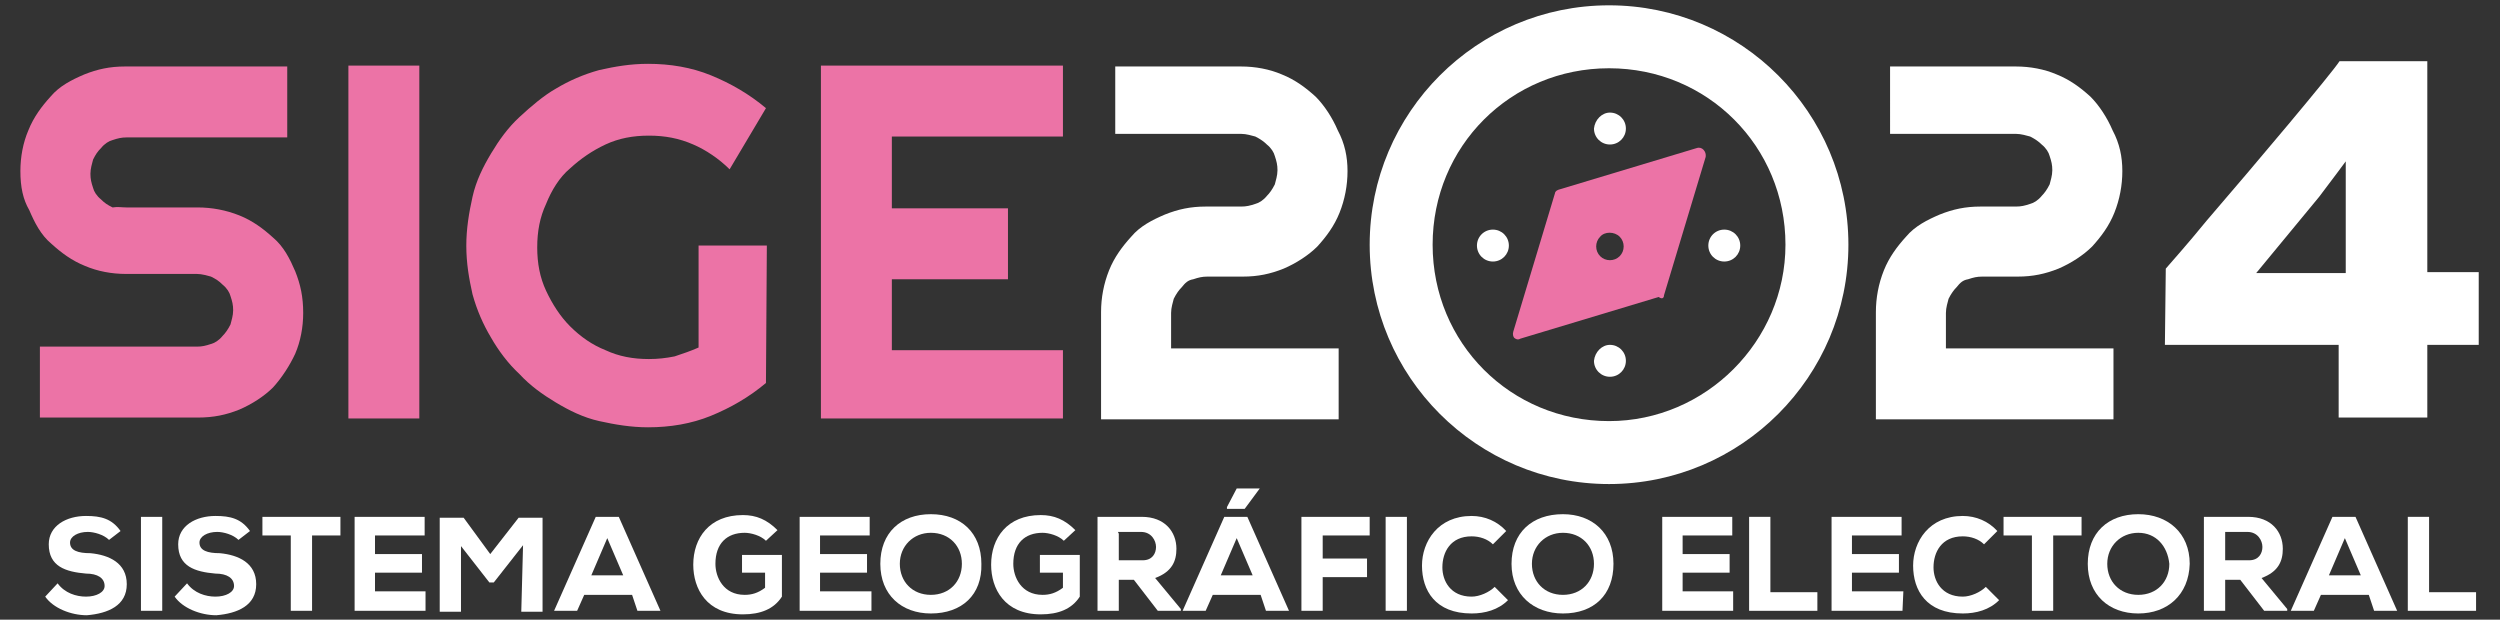
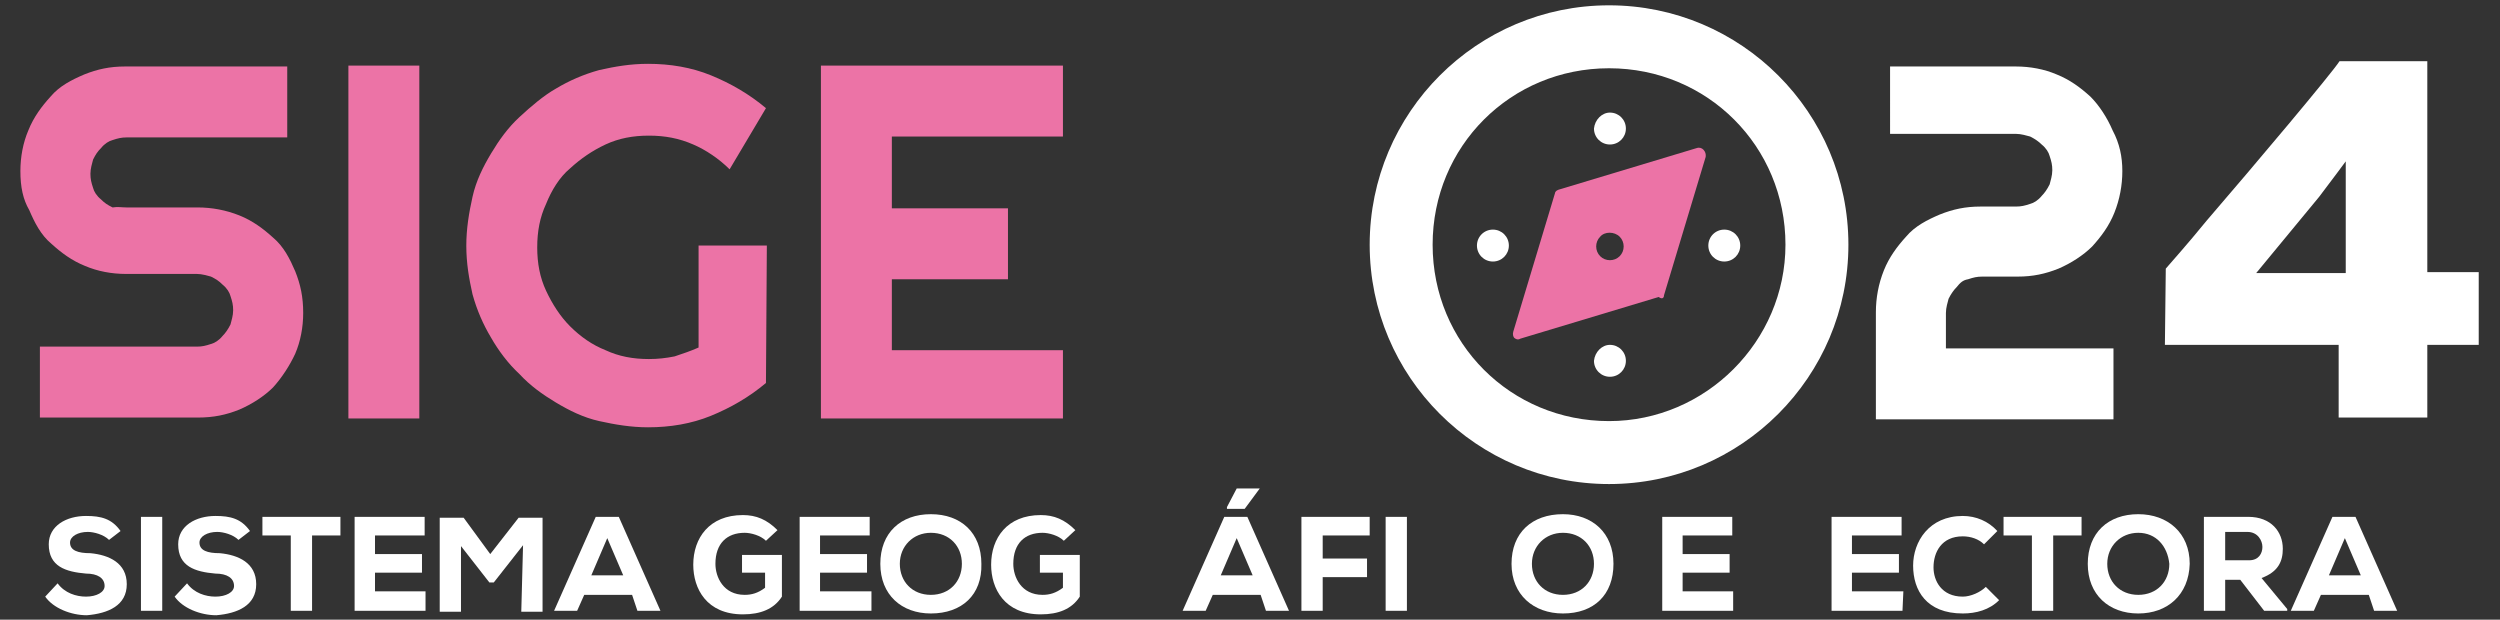
<svg xmlns="http://www.w3.org/2000/svg" version="1.1" id="Capa_1" x="0px" y="0px" viewBox="0 0 282 69.9" style="enable-background:new 0 0 282 69.9;" xml:space="preserve">
  <rect x="0" y="0" width="282" height="69.9" fill="#333333" stroke="none" />
  <style type="text/css">
	.st0{fill:#EC73A6;}
	.st1{fill:#FFFFFF;}
</style>
  <g>
    <g>
      <path class="st0" d="M2.3,19.3c0-1.6,0.3-3.2,0.9-4.6c0.6-1.5,1.5-2.7,2.5-3.8c1-1.2,2.4-1.9,3.8-2.5c1.5-0.6,2.9-0.9,4.6-0.9    h18.3v8H14.3c-0.6,0-1,0.1-1.6,0.3c-0.4,0.1-0.9,0.4-1.3,0.9c-0.4,0.4-0.6,0.7-0.9,1.3c-0.1,0.4-0.3,1-0.3,1.6s0.1,1,0.3,1.6    c0.1,0.4,0.4,0.9,0.9,1.3c0.4,0.4,0.7,0.6,1.3,0.9c0.6-0.1,1,0,1.6,0h8c1.6,0,3.2,0.3,4.7,0.9s2.7,1.5,3.8,2.5    c1.2,1,1.9,2.4,2.5,3.8c0.6,1.5,0.9,2.9,0.9,4.7c0,1.6-0.3,3.2-0.9,4.6c-0.6,1.3-1.5,2.7-2.5,3.8c-1,1-2.4,1.9-3.8,2.5    c-1.5,0.6-2.9,0.9-4.7,0.9H4.5v-8h17.7c0.6,0,1-0.1,1.6-0.3c0.4-0.1,0.9-0.4,1.3-0.9c0.3-0.3,0.6-0.7,0.9-1.3    c0.1-0.4,0.3-1,0.3-1.6s-0.1-1-0.3-1.6c-0.1-0.4-0.4-0.9-0.9-1.3c-0.4-0.4-0.7-0.6-1.3-0.9c-0.4-0.1-1-0.3-1.6-0.3h-8    c-1.6,0-3.2-0.3-4.6-0.9c-1.5-0.6-2.7-1.5-3.8-2.5c-1.2-1-1.9-2.4-2.5-3.8C2.6,22.5,2.3,21.1,2.3,19.3z" />
      <path class="st0" d="M47.3,47.2h-8V7.4h8V47.2z" />
      <path class="st0" d="M86.4,43.2c-1.9,1.6-4,2.8-6.2,3.7s-4.6,1.3-7.1,1.3c-1.9,0-3.7-0.3-5.5-0.7s-3.4-1.2-4.9-2.1    c-1.5-0.9-2.9-1.9-4.1-3.2c-1.3-1.2-2.4-2.7-3.2-4.1c-0.9-1.5-1.6-3.1-2.1-4.9c-0.4-1.8-0.7-3.5-0.7-5.5c0-1.9,0.3-3.7,0.7-5.5    s1.2-3.4,2.1-4.9c0.9-1.5,1.9-2.9,3.2-4.1s2.7-2.4,4.1-3.2c1.5-0.9,3.1-1.6,4.9-2.1c1.8-0.4,3.5-0.7,5.5-0.7    c2.5,0,4.9,0.4,7.1,1.3s4.3,2.1,6.2,3.7l-4.1,6.9c-1.2-1.2-2.7-2.2-4.1-2.8c-1.6-0.7-3.2-1-5-1s-3.4,0.3-4.9,1s-2.8,1.6-4,2.7    c-1.2,1-2.1,2.5-2.7,4c-0.7,1.5-1,3.1-1,4.9s0.3,3.4,1,4.9s1.6,2.9,2.7,4c1.2,1.2,2.5,2.1,4,2.7c1.5,0.7,3.1,1,4.9,1    c1,0,1.9-0.1,2.9-0.3c0.9-0.3,1.8-0.6,2.7-1V27.7h7.7L86.4,43.2L86.4,43.2z" />
      <path class="st0" d="M119.9,47.2H92.6V7.4h27.3v8h-19.3v8.1h13.1v8h-13.1v8h19.3C119.9,39.5,119.9,47.2,119.9,47.2z" />
      <g>
-         <path class="st1" d="M152,19.3c0,1.6-0.3,3.2-0.9,4.7c-0.6,1.5-1.5,2.7-2.5,3.8c-1,1-2.4,1.9-3.8,2.5c-1.5,0.6-2.9,0.9-4.6,0.9     h-4c-0.6,0-1,0.1-1.6,0.3c-0.6,0.1-0.9,0.4-1.3,0.9c-0.3,0.3-0.6,0.7-0.9,1.3c-0.1,0.4-0.3,1-0.3,1.6v4H151v8h-26.8V35.2     c0-1.6,0.3-3.2,0.9-4.7c0.6-1.5,1.5-2.7,2.5-3.8c1-1.2,2.4-1.9,3.8-2.5c1.5-0.6,2.9-0.9,4.6-0.9h4c0.6,0,1-0.1,1.6-0.3     c0.4-0.1,0.9-0.4,1.3-0.9c0.3-0.3,0.6-0.7,0.9-1.3c0.1-0.4,0.3-1,0.3-1.6s-0.1-1-0.3-1.6c-0.1-0.4-0.4-0.9-0.9-1.3     c-0.3-0.3-0.7-0.6-1.3-0.9c-0.4-0.1-1-0.3-1.6-0.3h-14.2V7.5H140c1.6,0,3.2,0.3,4.6,0.9c1.5,0.6,2.7,1.5,3.8,2.5     c1,1,1.9,2.4,2.5,3.8C151.7,16.2,152,17.7,152,19.3z" />
-       </g>
+         </g>
      <g>
        <path class="st1" d="M239.4,19.3c0,1.6-0.3,3.2-0.9,4.7c-0.6,1.5-1.5,2.7-2.5,3.8c-1,1-2.4,1.9-3.8,2.5c-1.5,0.6-2.9,0.9-4.6,0.9     h-4c-0.6,0-1,0.1-1.6,0.3c-0.6,0.1-0.9,0.4-1.3,0.9c-0.3,0.3-0.6,0.7-0.9,1.3c-0.1,0.4-0.3,1-0.3,1.6v4h18.9v8h-26.8V35.2     c0-1.6,0.3-3.2,0.9-4.7c0.6-1.5,1.5-2.7,2.5-3.8c1-1.2,2.4-1.9,3.8-2.5c1.5-0.6,2.9-0.9,4.6-0.9h4c0.6,0,1-0.1,1.6-0.3     c0.4-0.1,0.9-0.4,1.3-0.9c0.3-0.3,0.6-0.7,0.9-1.3c0.1-0.4,0.3-1,0.3-1.6s-0.1-1-0.3-1.6c-0.1-0.4-0.4-0.9-0.9-1.3     c-0.3-0.3-0.7-0.6-1.3-0.9c-0.4-0.1-1-0.3-1.6-0.3h-14.2V7.5h14.2c1.6,0,3.2,0.3,4.6,0.9c1.5,0.6,2.7,1.5,3.8,2.5     c1,1,1.9,2.4,2.5,3.8C239.1,16.2,239.4,17.7,239.4,19.3z" />
      </g>
      <g>
        <g>
          <path class="st1" d="M244.3,30.3c0.6-0.7,2.4-2.7,4.6-5.4c5.6-6.5,14.1-16.6,15-18h9.9v23.8h5.8v8.2h-5.8v8.2h-10v-8.2h-19.6      L244.3,30.3L244.3,30.3z M264.6,18.2c0,0-1.7,2.3-3,4l-7.1,8.6h10.1V18.2z" />
        </g>
      </g>
    </g>
    <g>
      <g>
        <path class="st1" d="M12.3,60.9c-0.6-0.6-1.7-0.9-2.4-0.9c-1.1,0-2,0.5-2,1.2c0,0.9,0.9,1.2,2.3,1.2c2.1,0.2,4.1,1.1,4.1,3.5     s-2.1,3.3-4.5,3.5c-1.8,0-3.8-0.8-4.7-2.1l1.4-1.5c0.8,1.1,2.1,1.5,3.2,1.5c1.2,0,2.1-0.5,2.1-1.2c0-0.9-0.8-1.4-2.1-1.4     c-2.3-0.2-4.2-0.8-4.2-3.3c0-2.1,2-3.2,4.2-3.2c1.7,0,2.9,0.3,3.9,1.7L12.3,60.9z" />
      </g>
      <g>
        <path class="st1" d="M15.9,68.9V58.3h2.4v10.6C18.2,68.9,15.9,68.9,15.9,68.9z" />
      </g>
      <g>
        <path class="st1" d="M26.9,60.9c-0.6-0.6-1.7-0.9-2.4-0.9c-1.1,0-2,0.5-2,1.2c0,0.9,0.9,1.2,2.3,1.2c2.1,0.2,4.1,1.1,4.1,3.5     s-2.1,3.3-4.5,3.5c-1.8,0-3.8-0.8-4.7-2.1l1.4-1.5c0.8,1.1,2.1,1.5,3.2,1.5c1.2,0,2.1-0.5,2.1-1.2c0-0.9-0.8-1.4-2.1-1.4     c-2.3-0.2-4.2-0.8-4.2-3.3c0-2.1,2-3.2,4.2-3.2c1.7,0,2.9,0.3,3.9,1.7L26.9,60.9z" />
      </g>
      <g>
        <path class="st1" d="M32.8,60.4h-3.2v-2.1c3,0,5.7,0,8.8,0v2.1h-3.2v8.5h-2.4L32.8,60.4L32.8,60.4z" />
      </g>
      <g>
        <path class="st1" d="M48,68.9h-8c0-3.5,0-7.1,0-10.6h7.9v2.1h-5.6v2.1h5.3v2.1h-5.3v2.1H48V68.9z" />
      </g>
      <g>
        <path class="st1" d="M59,61.5l-3.3,4.2h-0.5L52,61.6V69h-2.4V58.4c0.9,0,1.8,0,2.7,0l3,4.1l3.2-4.1h2.7V69h-2.4L59,61.5L59,61.5z     " />
      </g>
      <g>
        <path class="st1" d="M71.3,67.1h-5.4l-0.8,1.8h-2.6l4.7-10.6h2.6l4.7,10.6h-2.6L71.3,67.1z M68.5,60.7l-1.8,4.2h3.6L68.5,60.7z" />
      </g>
      <g>
        <path class="st1" d="M86.4,61c-0.6-0.6-1.7-0.9-2.4-0.9c-2,0-3.3,1.2-3.3,3.5c0,1.5,0.9,3.5,3.3,3.5c0.8,0,1.5-0.2,2.3-0.8v-1.7     h-2.6v-2h4.5v4.7c-0.9,1.4-2.4,2-4.4,2c-4.1,0-5.6-2.9-5.6-5.6c0-3,1.8-5.6,5.6-5.6c1.5,0,2.7,0.5,3.9,1.7L86.4,61z" />
      </g>
      <g>
        <path class="st1" d="M98.2,68.9h-8c0-3.5,0-7.1,0-10.6h7.9v2.1h-5.6v2.1h5.3v2.1h-5.3v2.1h5.8v2.2C98.3,68.9,98.2,68.9,98.2,68.9     z" />
      </g>
      <g>
        <path class="st1" d="M105,69.2c-3.3,0-5.7-2.1-5.7-5.6s2.3-5.6,5.7-5.6s5.7,2.1,5.7,5.6C110.8,67.1,108.5,69.2,105,69.2z      M105,60.1c-2,0-3.5,1.5-3.5,3.5s1.4,3.5,3.5,3.5s3.5-1.5,3.5-3.5S107.1,60.1,105,60.1z" />
      </g>
      <g>
        <path class="st1" d="M120,61c-0.6-0.6-1.7-0.9-2.4-0.9c-2,0-3.3,1.2-3.3,3.5c0,1.5,0.9,3.5,3.3,3.5c0.8,0,1.5-0.2,2.3-0.8v-1.7     h-2.6v-2h4.5v4.7c-0.9,1.4-2.4,2-4.4,2c-4.1,0-5.6-2.9-5.6-5.6c0-3,1.8-5.6,5.6-5.6c1.5,0,2.7,0.5,3.9,1.7L120,61z" />
      </g>
      <g>
-         <path class="st1" d="M133.2,68.9h-2.6l-2.7-3.5h-1.7v3.5h-2.4V58.3c1.7,0,3.3,0,5,0c2.6,0,3.9,1.7,3.9,3.6c0,1.4-0.5,2.6-2.4,3.3     l2.9,3.5L133.2,68.9L133.2,68.9z M126.2,60.2v3h2.7c1.1,0,1.5-0.8,1.5-1.5s-0.5-1.7-1.7-1.7h-2.6L126.2,60.2L126.2,60.2z" />
-       </g>
+         </g>
      <g>
        <path class="st1" d="M142.2,67.1h-5.4l-0.8,1.8h-2.6l4.7-10.6h2.6l4.7,10.6h-2.6L142.2,67.1z M139.5,60.7l-1.8,4.2h3.6     L139.5,60.7z M142.1,55.1h-2.6l-1.1,2.1v0.2h2L142.1,55.1L142.1,55.1z" />
      </g>
      <g>
        <path class="st1" d="M146.8,68.9V58.3h7.7v2.1h-5.3V63h5v2.1h-5v3.8C149,68.9,146.8,68.9,146.8,68.9z" />
      </g>
      <g>
        <path class="st1" d="M156.3,68.9V58.3h2.4v10.6C158.6,68.9,156.3,68.9,156.3,68.9z" />
      </g>
      <g>
-         <path class="st1" d="M170.1,67.7c-1.1,1.1-2.6,1.5-4.1,1.5c-4.1,0-5.6-2.6-5.6-5.4c0-2.7,1.8-5.6,5.6-5.6c1.5,0,2.9,0.6,3.9,1.7     l-1.5,1.5c-0.6-0.6-1.5-0.9-2.4-0.9c-2.4,0-3.3,1.8-3.3,3.5c0,1.5,0.9,3.3,3.3,3.3c0.9,0,2-0.5,2.6-1.1L170.1,67.7z" />
-       </g>
+         </g>
      <g>
        <path class="st1" d="M176.3,69.2c-3.3,0-5.8-2.1-5.8-5.6s2.3-5.6,5.8-5.6c3.3,0,5.7,2.1,5.7,5.6S179.8,69.2,176.3,69.2z      M176.3,60.1c-2,0-3.5,1.5-3.5,3.5s1.4,3.5,3.5,3.5s3.5-1.5,3.5-3.5S178.4,60.1,176.3,60.1z" />
      </g>
      <g>
        <path class="st1" d="M195.5,68.9h-8c0-3.5,0-7.1,0-10.6h7.9v2.1h-5.6v2.1h5.3v2.1h-5.3v2.1h5.7L195.5,68.9L195.5,68.9z" />
      </g>
      <g>
-         <polygon class="st1" points="199.7,58.3 199.7,66.8 205,66.8 205,68.9 197.3,68.9 197.3,58.3    " />
-       </g>
+         </g>
      <g>
        <path class="st1" d="M214.6,68.9h-8c0-3.5,0-7.1,0-10.6h7.9v2.1h-5.6v2.1h5.3v2.1h-5.3v2.1h5.8L214.6,68.9L214.6,68.9z" />
      </g>
      <g>
        <path class="st1" d="M225.5,67.7c-1.1,1.1-2.6,1.5-4.1,1.5c-4.1,0-5.6-2.6-5.6-5.4c0-2.7,1.8-5.6,5.6-5.6c1.5,0,2.9,0.6,3.9,1.7     l-1.5,1.5c-0.6-0.6-1.5-0.9-2.4-0.9c-2.4,0-3.3,1.8-3.3,3.5c0,1.5,0.9,3.3,3.3,3.3c0.9,0,2-0.5,2.6-1.1L225.5,67.7z" />
      </g>
      <g>
        <path class="st1" d="M229.2,60.4H226v-2.1c3,0,5.7,0,8.8,0v2.1h-3.2v8.5h-2.4L229.2,60.4L229.2,60.4z" />
      </g>
      <g>
        <path class="st1" d="M241.2,69.2c-3.3,0-5.7-2.1-5.7-5.6s2.3-5.6,5.7-5.6c3.3,0,5.8,2.1,5.8,5.6     C246.9,67.1,244.5,69.2,241.2,69.2z M241.2,60.1c-2,0-3.5,1.5-3.5,3.5s1.4,3.5,3.5,3.5s3.5-1.5,3.5-3.5     C244.5,61.6,243.2,60.1,241.2,60.1z" />
      </g>
      <g>
        <path class="st1" d="M258,68.9h-2.6l-2.7-3.5H251v3.5h-2.4V58.3c1.7,0,3.3,0,5,0c2.6,0,3.9,1.7,3.9,3.6c0,1.4-0.5,2.6-2.4,3.3     l2.9,3.5V68.9L258,68.9z M251,60.2v3h2.7c1.1,0,1.5-0.8,1.5-1.5s-0.5-1.7-1.7-1.7H251V60.2z" />
      </g>
      <g>
        <path class="st1" d="M267.2,67.1h-5.4l-0.8,1.8h-2.6l4.7-10.6h2.6l4.7,10.6h-2.6L267.2,67.1z M264.5,60.7l-1.8,4.2h3.6     L264.5,60.7z" />
      </g>
      <g>
-         <polygon class="st1" points="274,58.3 274,66.8 279.3,66.8 279.3,68.9 271.6,68.9 271.6,58.3    " />
-       </g>
+         </g>
    </g>
    <g>
      <g>
        <path class="st1" d="M181.5,0.6c-14.9,0-27,12.1-27,27s12.1,27,27,27s27-12.1,27-27S196.4,0.6,181.5,0.6z M181.5,47.5     c-11.1,0-19.9-8.8-19.9-19.9s8.8-19.9,19.9-19.9c11.1,0,19.9,8.8,19.9,19.9C201.4,38.5,192.4,47.5,181.5,47.5z" />
      </g>
      <g>
        <g>
          <path class="st1" d="M181.6,38.9c1,0,1.8,0.8,1.8,1.8s-0.8,1.8-1.8,1.8s-1.8-0.8-1.8-1.8C179.9,39.7,180.7,38.9,181.6,38.9z" />
        </g>
        <g>
          <path class="st1" d="M181.6,12.7c1,0,1.8,0.8,1.8,1.8s-0.8,1.8-1.8,1.8s-1.8-0.8-1.8-1.8C179.9,13.5,180.7,12.7,181.6,12.7z" />
        </g>
        <g>
          <path class="st1" d="M168.4,25.9c1,0,1.8,0.8,1.8,1.8s-0.8,1.8-1.8,1.8s-1.8-0.8-1.8-1.8C166.6,26.7,167.4,25.9,168.4,25.9z" />
        </g>
        <g>
          <path class="st1" d="M194.5,25.9c1,0,1.8,0.8,1.8,1.8s-0.8,1.8-1.8,1.8s-1.8-0.8-1.8-1.8C192.7,26.7,193.5,25.9,194.5,25.9z" />
        </g>
        <path class="st0" d="M187.7,33.3l4.7-15.6c0.1-0.6-0.4-1.2-1-1l-15.6,4.7c-0.3,0.1-0.4,0.3-0.4,0.4l-4.7,15.6     c-0.1,0.3,0,0.6,0.1,0.7c0.1,0.1,0.4,0.3,0.7,0.1l15.6-4.7C187.5,33.8,187.7,33.6,187.7,33.3z M182.7,26.7c0.6,0.6,0.6,1.6,0,2.2     s-1.6,0.6-2.2,0c-0.6-0.6-0.6-1.6,0-2.2C181,26.1,182.1,26.1,182.7,26.7z" />
      </g>
    </g>
  </g>
</svg>